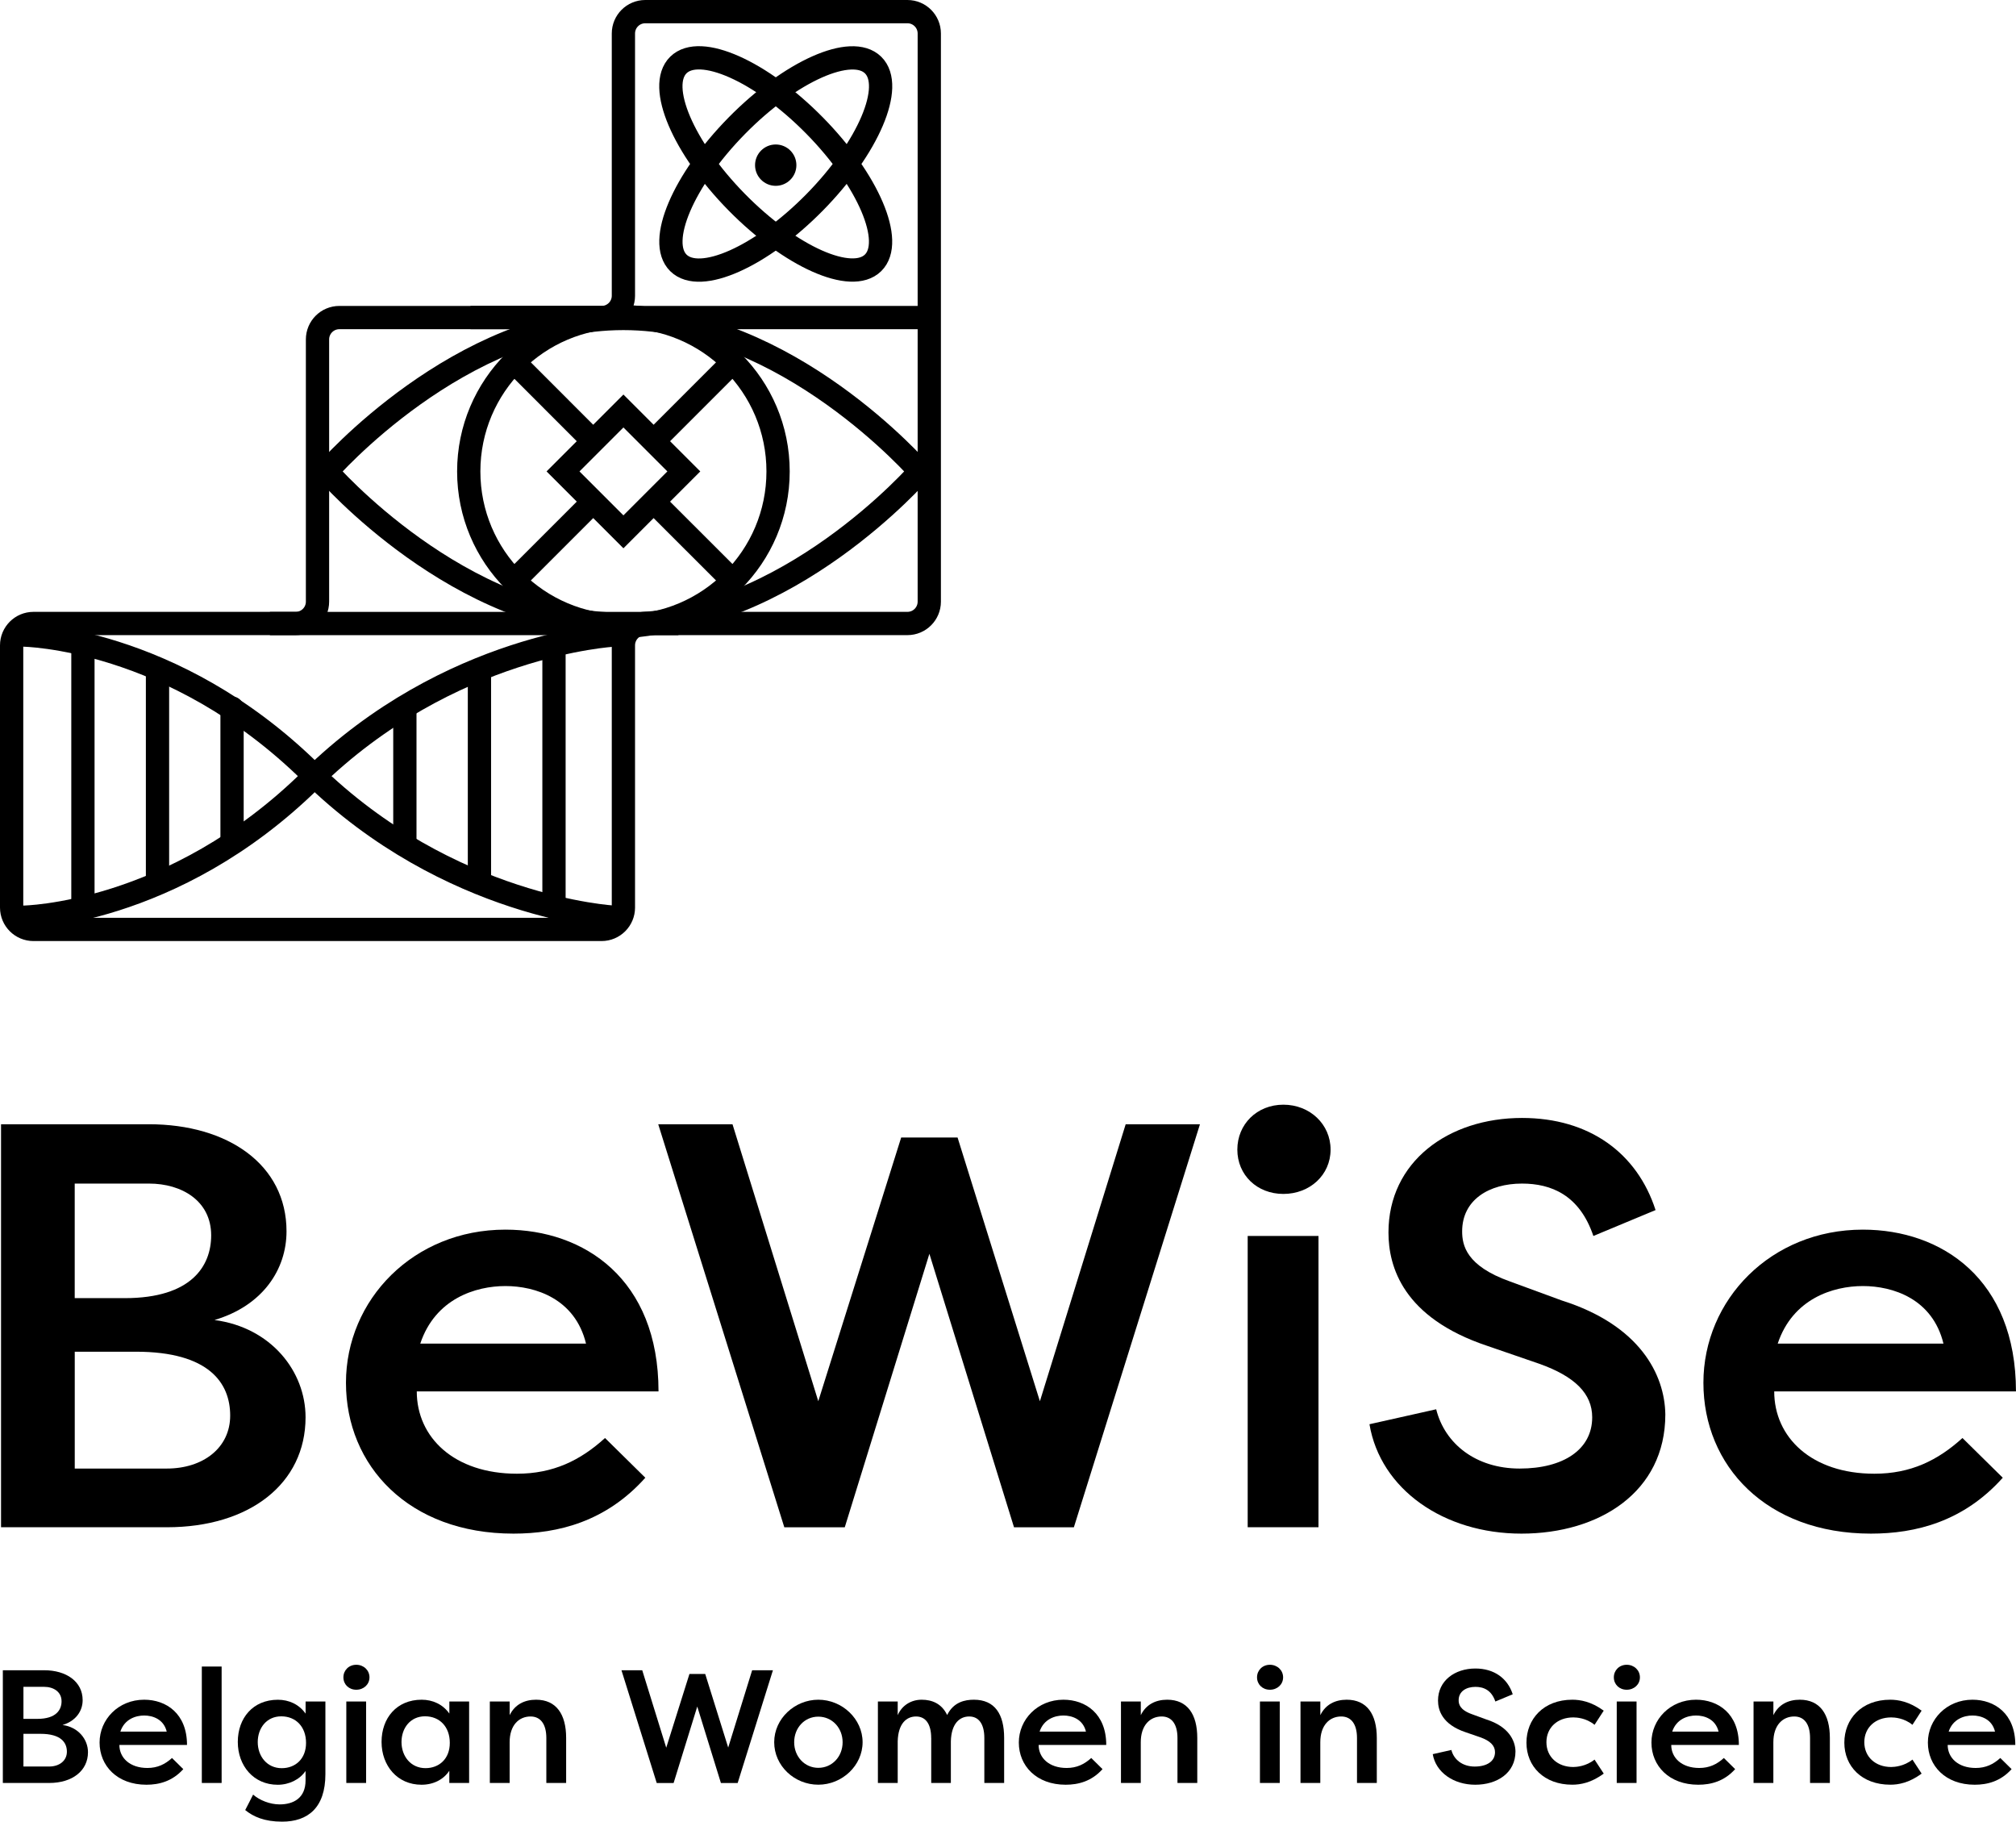
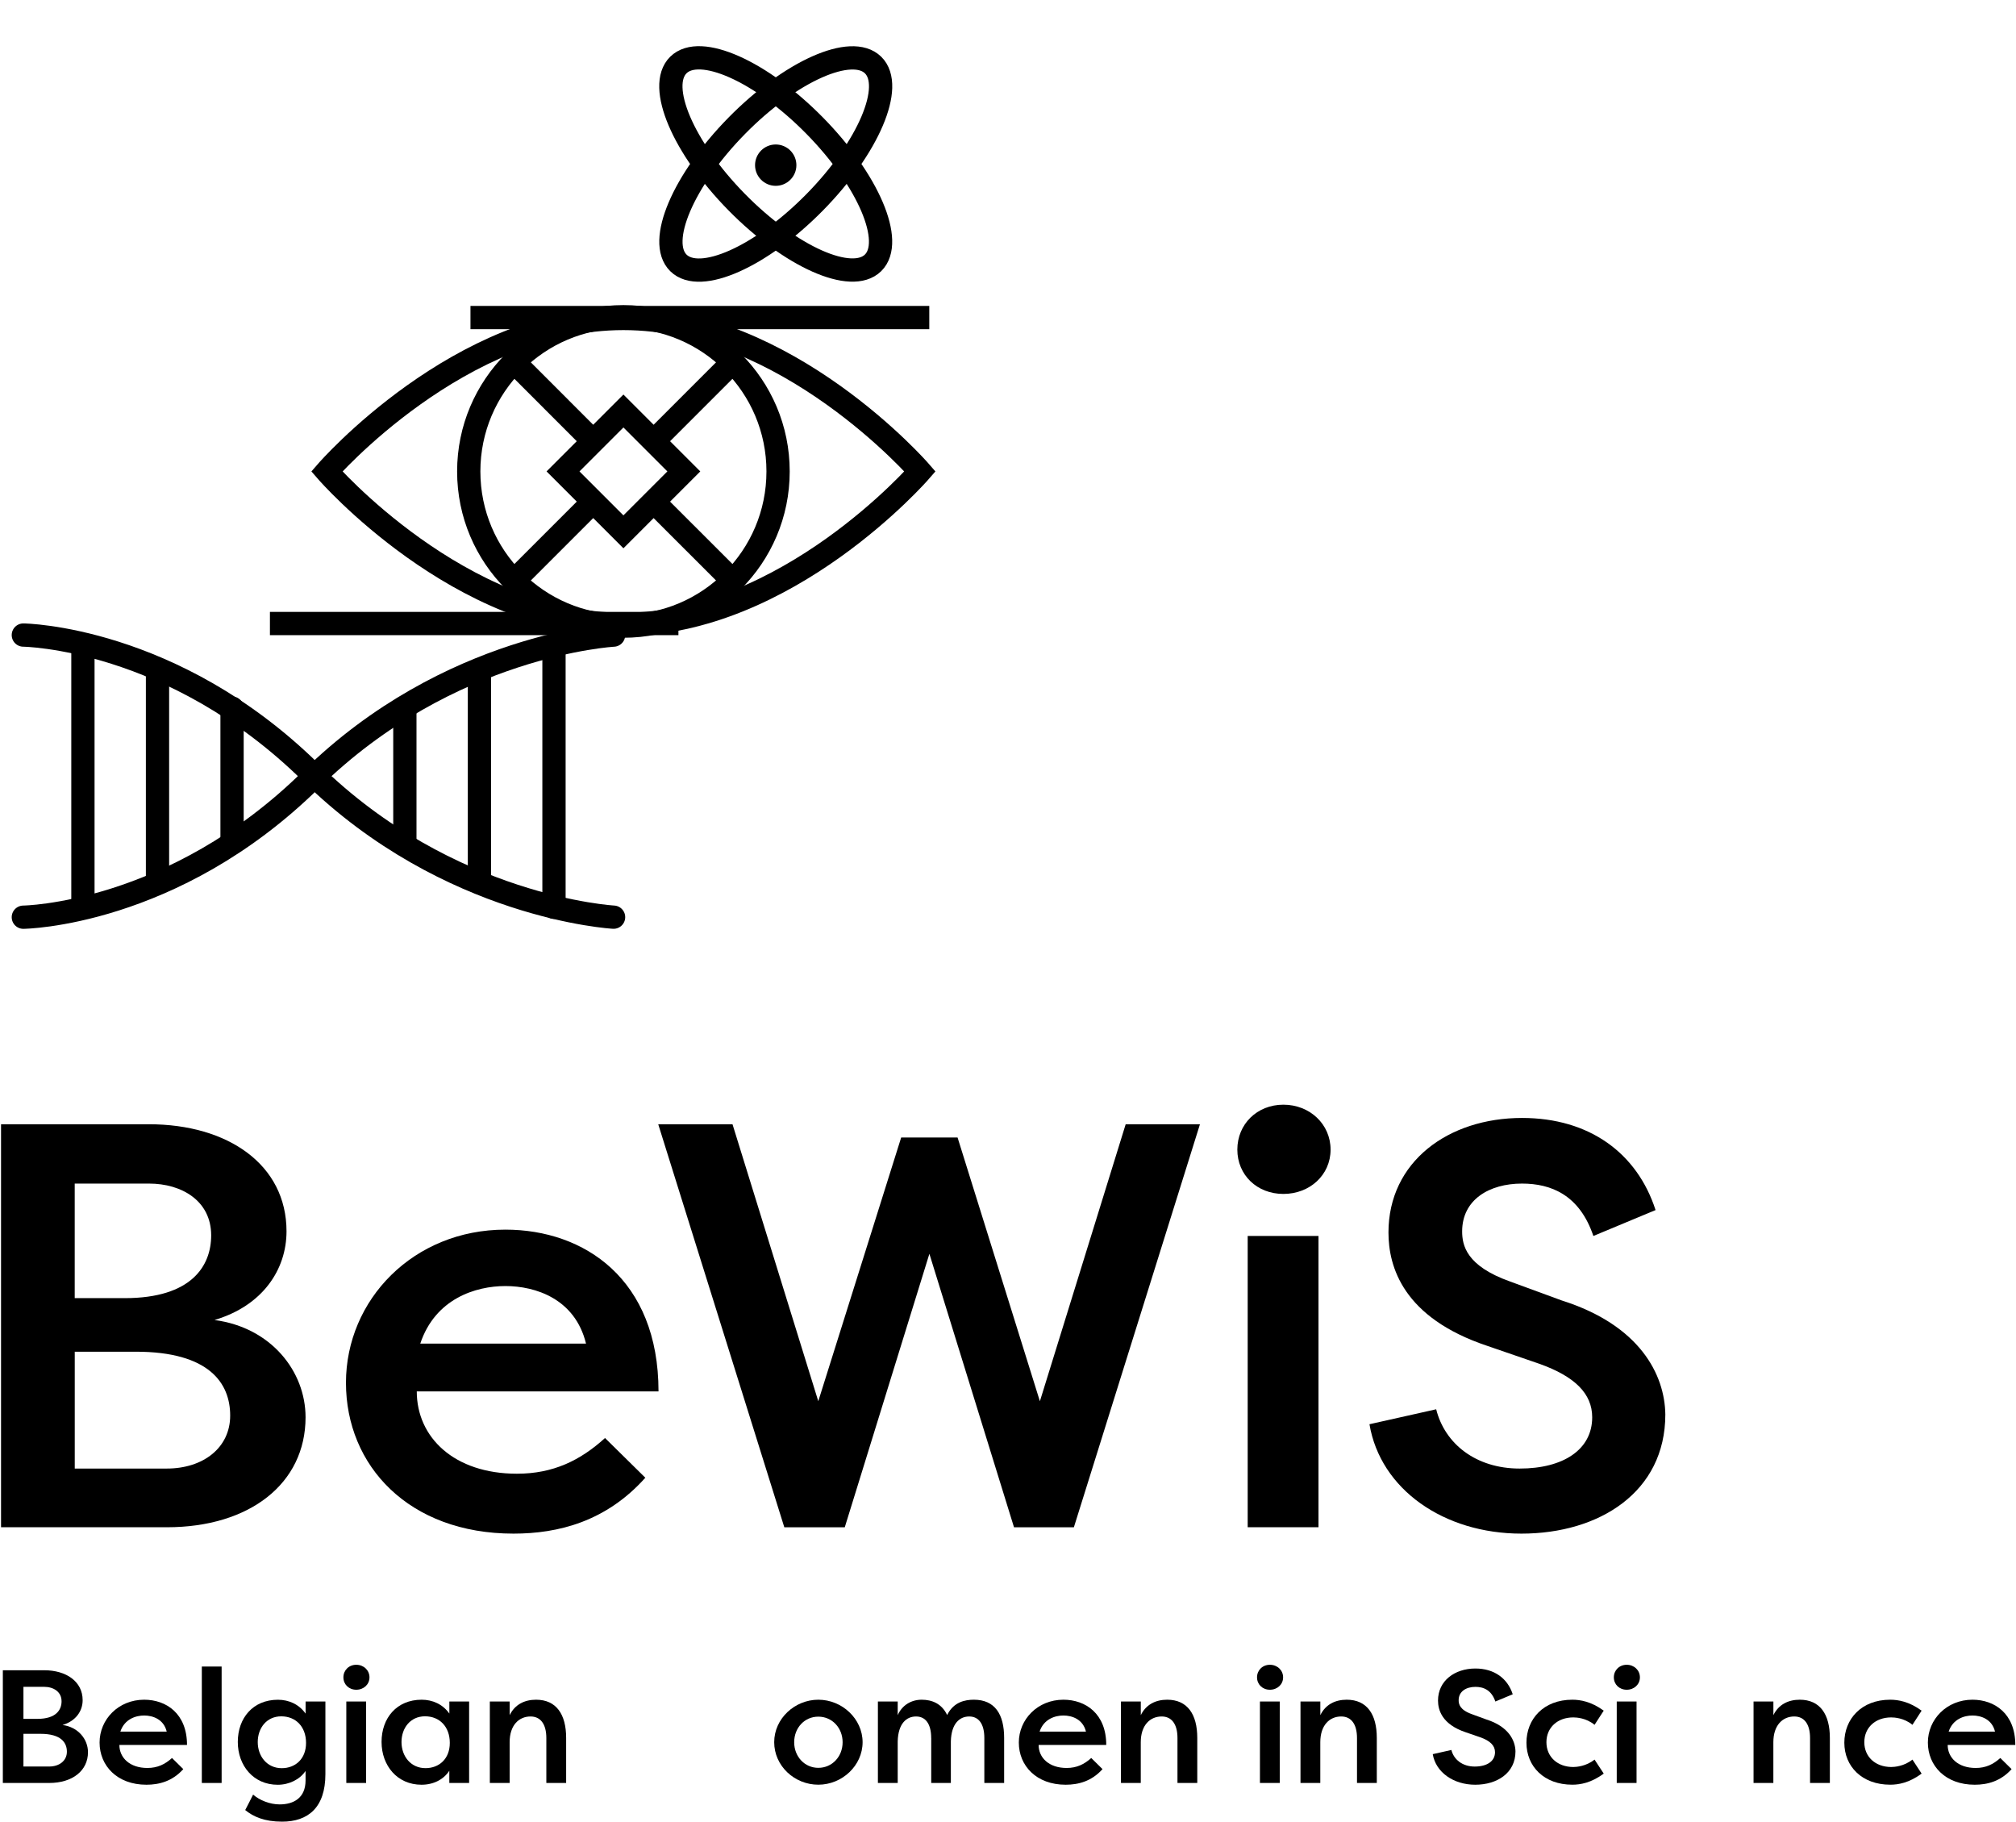
<svg xmlns="http://www.w3.org/2000/svg" id="Layer_2" viewBox="0 0 582.25 526.01">
  <defs>
    <style>.cls-1{stroke-linecap:round;stroke-linejoin:round;}.cls-1,.cls-2{fill:none;stroke:#000;stroke-width:6.72px;}.cls-2{stroke-miterlimit:10;}</style>
  </defs>
  <g id="Layer_1-2">
    <g>
      <g>
        <path d="M61.98,381.17c16.29,2.16,26.27,14.79,26.27,28.09,0,19.12-16.12,31.75-40.06,31.75H.3v-116.37H43.02c22.78,0,39.73,11.64,39.73,30.92,0,10.97-6.82,21.45-20.78,25.6Zm-25.93-6.32c19.28,0,24.94-9.31,24.94-18.12,0-9.97-8.48-14.96-17.95-14.96H21.58v33.08h14.46Zm-14.46,15.46v33.75h26.6c10.47,0,18.29-5.98,18.29-15.29s-5.98-18.45-27.26-18.45H21.58Z" />
        <path d="M186.37,426.72c-11.3,12.63-25.1,16.13-38.07,16.13-30.26,0-48.38-19.62-48.38-43.56s19.45-44.22,46.05-44.22c22.78,0,44.22,14.3,44.22,46.71H120.37c0,13.3,10.81,23.77,28.93,23.77,10.47,0,18.29-3.82,25.44-10.31l11.64,11.47Zm-65-38.74h47.88c-3.16-12.97-14.63-16.62-23.27-16.62s-20.28,3.66-24.6,16.62Z" />
        <path d="M300.34,404.61l24.77-79.96h21.45l-36.41,116.37h-17.29l-24.44-78.97-24.44,78.97h-17.46l-36.41-116.37h21.45l24.77,79.96,23.94-76.14h16.29l23.77,76.14Z" />
        <path d="M370.66,318.99c7.65,0,13.63,5.65,13.63,12.97s-5.99,12.8-13.63,12.8-13.3-5.49-13.3-12.8,5.65-12.97,13.3-12.97Zm-10.31,122.02v-84.12h20.45v84.12h-20.45Z" />
        <path d="M414.79,406.94c2.49,9.97,11.47,17.12,24.11,17.12s20.95-5.49,20.95-14.8c0-6.82-4.99-11.8-15.29-15.46l-14.96-5.15c-24.44-8.15-28.59-22.94-28.59-32.75,0-20.45,17.29-33.08,38.57-33.08,19.45,0,33.25,10.14,38.57,26.6l-17.96,7.48c-3.99-11.8-12.14-15.13-20.61-15.13-9.48,0-17.29,4.66-17.29,13.8,0,3.99,1.16,9.97,13.8,14.46l14.96,5.49c22.61,7.15,29.76,21.45,29.92,32.92,0,22.44-19.12,34.41-41.56,34.41s-40.73-12.8-43.89-31.59l19.28-4.32Z" />
-         <path d="M578.42,426.72c-11.3,12.63-25.1,16.13-38.07,16.13-30.26,0-48.38-19.62-48.38-43.56s19.45-44.22,46.05-44.22c22.78,0,44.22,14.3,44.22,46.71h-69.82c0,13.3,10.81,23.77,28.93,23.77,10.47,0,18.29-3.82,25.44-10.31l11.64,11.47Zm-65-38.74h47.88c-3.16-12.97-14.63-16.62-23.27-16.62s-20.28,3.66-24.6,16.62Z" />
      </g>
      <g>
        <path d="M18.06,498.11c4.56,.6,7.35,4.14,7.35,7.86,0,5.35-4.51,8.88-11.2,8.88H.82v-32.55H12.76c6.37,0,11.11,3.25,11.11,8.65,0,3.07-1.91,6-5.81,7.16Zm-7.25-1.77c5.39,0,6.97-2.6,6.97-5.07,0-2.79-2.37-4.18-5.02-4.18H6.77v9.25h4.04Zm-4.04,4.32v9.44h7.44c2.93,0,5.11-1.67,5.11-4.28s-1.67-5.16-7.62-5.16H6.77Z" />
        <path d="M52.94,510.85c-3.16,3.53-7.02,4.51-10.65,4.51-8.46,0-13.53-5.49-13.53-12.18s5.44-12.37,12.88-12.37c6.37,0,12.37,4,12.37,13.06h-19.53c0,3.72,3.02,6.65,8.09,6.65,2.93,0,5.11-1.07,7.11-2.88l3.25,3.21Zm-18.18-10.83h13.39c-.88-3.63-4.09-4.65-6.51-4.65s-5.67,1.02-6.88,4.65Z" />
        <path d="M58.29,514.85v-33.62h5.72v33.62h-5.72Z" />
        <path d="M73.09,518.2c1.86,1.63,4.84,2.84,7.67,2.84,4.04,0,7.49-1.86,7.49-6.93v-2.74c-1.63,2.46-4.74,4-8.04,4-6.97,0-11.53-5.49-11.53-12.37s4.37-12.18,11.58-12.18c3.16,0,6.09,1.3,8,4v-3.49h5.72v20.97c0,9.72-5.07,13.72-12.51,13.72-5.11,0-8.32-1.44-10.65-3.35,.79-1.49,1.53-2.98,2.28-4.46Zm8.28-7.62c3.91,0,7.02-2.65,7.02-7.3s-2.93-7.67-7.16-7.67-6.79,3.39-6.79,7.44,2.65,7.53,6.93,7.53Z" />
        <path d="M102.9,480.72c2.14,0,3.81,1.58,3.81,3.63s-1.67,3.58-3.81,3.58-3.72-1.53-3.72-3.58,1.58-3.63,3.72-3.63Zm-2.88,34.13v-23.53h5.72v23.53h-5.72Z" />
        <path d="M135.49,491.32v23.53h-5.72v-3.53c-1.67,2.56-4.6,4.04-8.04,4.04-6.97,0-11.53-5.49-11.53-12.37s4.37-12.18,11.58-12.18c3.16,0,6.09,1.3,8,4v-3.49h5.72Zm-12.6,19.25c3.91,0,7.02-2.65,7.02-7.3s-2.93-7.67-7.16-7.67-6.79,3.39-6.79,7.44,2.65,7.53,6.93,7.53Z" />
        <path d="M141.48,491.32h5.72v3.95c1.49-3.07,4.28-4.46,7.62-4.46,5.86,0,8.69,4.23,8.69,11.02v13.02h-5.72v-12.97c0-4.09-1.72-6.23-4.56-6.23-3.35,0-6.04,2.51-6.04,7.44v11.76h-5.72v-23.53Z" />
-         <path d="M210.3,504.67l6.93-22.36h6l-10.18,32.55h-4.84l-6.83-22.08-6.83,22.08h-4.88l-10.18-32.55h6l6.93,22.36,6.7-21.29h4.56l6.65,21.29Z" />
        <path d="M236.34,490.81c6.88,0,12.79,5.53,12.79,12.27s-5.9,12.27-12.79,12.27-12.74-5.44-12.74-12.27,5.95-12.27,12.74-12.27Zm0,19.67c4,0,7.02-3.25,7.02-7.39s-3.02-7.39-7.02-7.39-6.97,3.25-6.97,7.39,3.02,7.39,6.97,7.39Z" />
        <path d="M268.94,501.88c0-4.09-1.63-6.23-4.37-6.23s-5.16,2-5.3,7.16v12.04h-5.72v-23.53h5.72v3.95c1.26-2.88,3.91-4.46,6.93-4.46s5.81,1.16,7.35,4.42c1.86-3.77,5.16-4.42,7.72-4.42,6.09,0,8.74,4.23,8.74,11.02v13.02h-5.72v-12.97c0-4.09-1.63-6.23-4.37-6.23s-5.16,2-5.3,7.16v12.04h-5.67v-12.97Z" />
        <path d="M318.43,510.85c-3.16,3.53-7.02,4.51-10.65,4.51-8.46,0-13.53-5.49-13.53-12.18s5.44-12.37,12.88-12.37c6.37,0,12.37,4,12.37,13.06h-19.53c0,3.72,3.02,6.65,8.09,6.65,2.93,0,5.11-1.07,7.11-2.88l3.25,3.21Zm-18.18-10.83h13.39c-.88-3.63-4.09-4.65-6.51-4.65s-5.67,1.02-6.88,4.65Z" />
        <path d="M323.76,491.32h5.72v3.95c1.49-3.07,4.28-4.46,7.62-4.46,5.86,0,8.69,4.23,8.69,11.02v13.02h-5.72v-12.97c0-4.09-1.72-6.23-4.56-6.23-3.35,0-6.04,2.51-6.04,7.44v11.76h-5.72v-23.53Z" />
        <path d="M366.77,480.72c2.14,0,3.81,1.58,3.81,3.63s-1.67,3.58-3.81,3.58-3.72-1.53-3.72-3.58,1.58-3.63,3.72-3.63Zm-2.88,34.13v-23.53h5.72v23.53h-5.72Z" />
        <path d="M375.61,491.32h5.72v3.95c1.49-3.07,4.28-4.46,7.62-4.46,5.86,0,8.69,4.23,8.69,11.02v13.02h-5.72v-12.97c0-4.09-1.72-6.23-4.56-6.23-3.35,0-6.04,2.51-6.04,7.44v11.76h-5.72v-23.53Z" />
        <path d="M419.18,505.32c.7,2.79,3.21,4.79,6.74,4.79s5.86-1.53,5.86-4.14c0-1.91-1.39-3.3-4.28-4.32l-4.18-1.44c-6.83-2.28-8-6.42-8-9.16,0-5.72,4.84-9.25,10.79-9.25,5.44,0,9.3,2.84,10.79,7.44l-5.02,2.09c-1.12-3.3-3.39-4.23-5.76-4.23-2.65,0-4.84,1.3-4.84,3.86,0,1.12,.33,2.79,3.86,4.04l4.18,1.53c6.32,2,8.32,6,8.37,9.21,0,6.28-5.35,9.62-11.62,9.62s-11.39-3.58-12.27-8.83l5.39-1.21Z" />
        <path d="M454.11,490.81c2.28,0,5.44,.51,9.07,3.16l-2.65,4.09c-2.42-2-5.25-2.14-6.14-2.14-4.56,0-7.76,2.93-7.76,7.16s3.21,7.16,7.76,7.16c.88,0,3.72-.19,6.14-2.14l2.65,4.04c-3.63,2.7-6.79,3.21-9.07,3.21-8.18,0-13.25-5.3-13.25-12.13s4.93-12.41,13.25-12.41Z" />
        <path d="M469.82,480.72c2.14,0,3.81,1.58,3.81,3.63s-1.67,3.58-3.81,3.58-3.72-1.53-3.72-3.58,1.58-3.63,3.72-3.63Zm-2.88,34.13v-23.53h5.72v23.53h-5.72Z" />
-         <path d="M501.14,510.85c-3.16,3.53-7.02,4.51-10.65,4.51-8.46,0-13.53-5.49-13.53-12.18s5.44-12.37,12.88-12.37c6.37,0,12.37,4,12.37,13.06h-19.53c0,3.72,3.02,6.65,8.09,6.65,2.93,0,5.11-1.07,7.11-2.88l3.25,3.21Zm-18.18-10.83h13.39c-.88-3.63-4.09-4.65-6.51-4.65s-5.67,1.02-6.88,4.65Z" />
        <path d="M506.46,491.32h5.72v3.95c1.49-3.07,4.28-4.46,7.62-4.46,5.86,0,8.69,4.23,8.69,11.02v13.02h-5.72v-12.97c0-4.09-1.72-6.23-4.56-6.23-3.35,0-6.04,2.51-6.04,7.44v11.76h-5.72v-23.53Z" />
        <path d="M545.92,490.81c2.28,0,5.44,.51,9.07,3.16l-2.65,4.09c-2.42-2-5.25-2.14-6.14-2.14-4.56,0-7.76,2.93-7.76,7.16s3.21,7.16,7.76,7.16c.88,0,3.72-.19,6.14-2.14l2.65,4.04c-3.63,2.7-6.79,3.21-9.07,3.21-8.18,0-13.25-5.3-13.25-12.13s4.93-12.41,13.25-12.41Z" />
        <path d="M580.98,510.85c-3.16,3.53-7.02,4.51-10.65,4.51-8.46,0-13.53-5.49-13.53-12.18s5.44-12.37,12.88-12.37c6.37,0,12.37,4,12.37,13.06h-19.53c0,3.72,3.02,6.65,8.09,6.65,2.93,0,5.11-1.07,7.11-2.88l3.25,3.21Zm-18.18-10.83h13.39c-.88-3.63-4.09-4.65-6.51-4.65s-5.67,1.02-6.88,4.65Z" />
      </g>
-       <path class="cls-2" d="M180.05,9.67V85.39c0,3.49-2.83,6.31-6.31,6.31H98.01c-3.49,0-6.31,2.83-6.31,6.31v75.72c0,3.49-2.83,6.31-6.31,6.31H9.67c-3.49,0-6.31,2.83-6.31,6.31v75.72c0,3.49,2.83,6.31,6.31,6.31H173.74c3.49,0,6.31-2.83,6.31-6.31v-75.72c0-3.49,2.83-6.31,6.31-6.31h75.72c3.49,0,6.31-2.83,6.31-6.31V9.67c0-3.49-2.83-6.31-6.31-6.31h-75.72c-3.49,0-6.31,2.83-6.31,6.31Z" />
      <line class="cls-2" x1="135.88" y1="91.7" x2="268.39" y2="91.7" />
      <line class="cls-2" x1="77.96" y1="180.05" x2="195.94" y2="180.05" />
      <circle cx="224.04" cy="47.69" r="5.97" />
      <ellipse class="cls-2" cx="224.04" cy="47.35" rx="40.08" ry="15.77" transform="translate(33.16 173.83) rotate(-45.46)" />
      <ellipse class="cls-2" cx="224.04" cy="47.35" rx="15.77" ry="40.08" transform="translate(31.14 170.73) rotate(-44.54)" />
      <path class="cls-2" d="M265.71,136.13s-38.35-44.17-85.66-44.17-85.66,44.17-85.66,44.17c0,0,38.35,44.17,85.66,44.17s85.66-44.17,85.66-44.17Z" />
      <circle class="cls-2" cx="180.05" cy="136.13" r="44.67" />
      <line class="cls-2" x1="188.77" y1="144.85" x2="211.63" y2="167.7" />
      <line class="cls-2" x1="148.48" y1="104.55" x2="171.33" y2="127.41" />
      <line class="cls-2" x1="171.33" y1="144.85" x2="148.48" y2="167.7" />
      <line class="cls-2" x1="211.63" y1="104.55" x2="188.77" y2="127.41" />
      <rect class="cls-2" x="167.72" y="123.79" width="24.67" height="24.67" transform="translate(148.99 -87.45) rotate(45)" />
      <path class="cls-1" d="M6.74,183.38s43.15,.46,83.02,39.67c39.87,39.21,87.45,41.79,87.45,41.79" />
      <path class="cls-1" d="M6.74,264.85s43.15-.46,83.02-39.67c39.87-39.21,87.45-41.79,87.45-41.79" />
      <g>
        <line class="cls-1" x1="23.95" y1="186.26" x2="23.95" y2="261.98" />
        <line class="cls-1" x1="45.49" y1="193.83" x2="45.49" y2="254.81" />
        <line class="cls-1" x1="67.02" y1="204.47" x2="67.02" y2="243.18" />
        <line class="cls-1" x1="160" y1="186.26" x2="160" y2="261.98" />
        <line class="cls-1" x1="138.47" y1="193.83" x2="138.47" y2="254.81" />
        <line class="cls-1" x1="116.93" y1="204.47" x2="116.93" y2="243.18" />
      </g>
    </g>
  </g>
</svg>